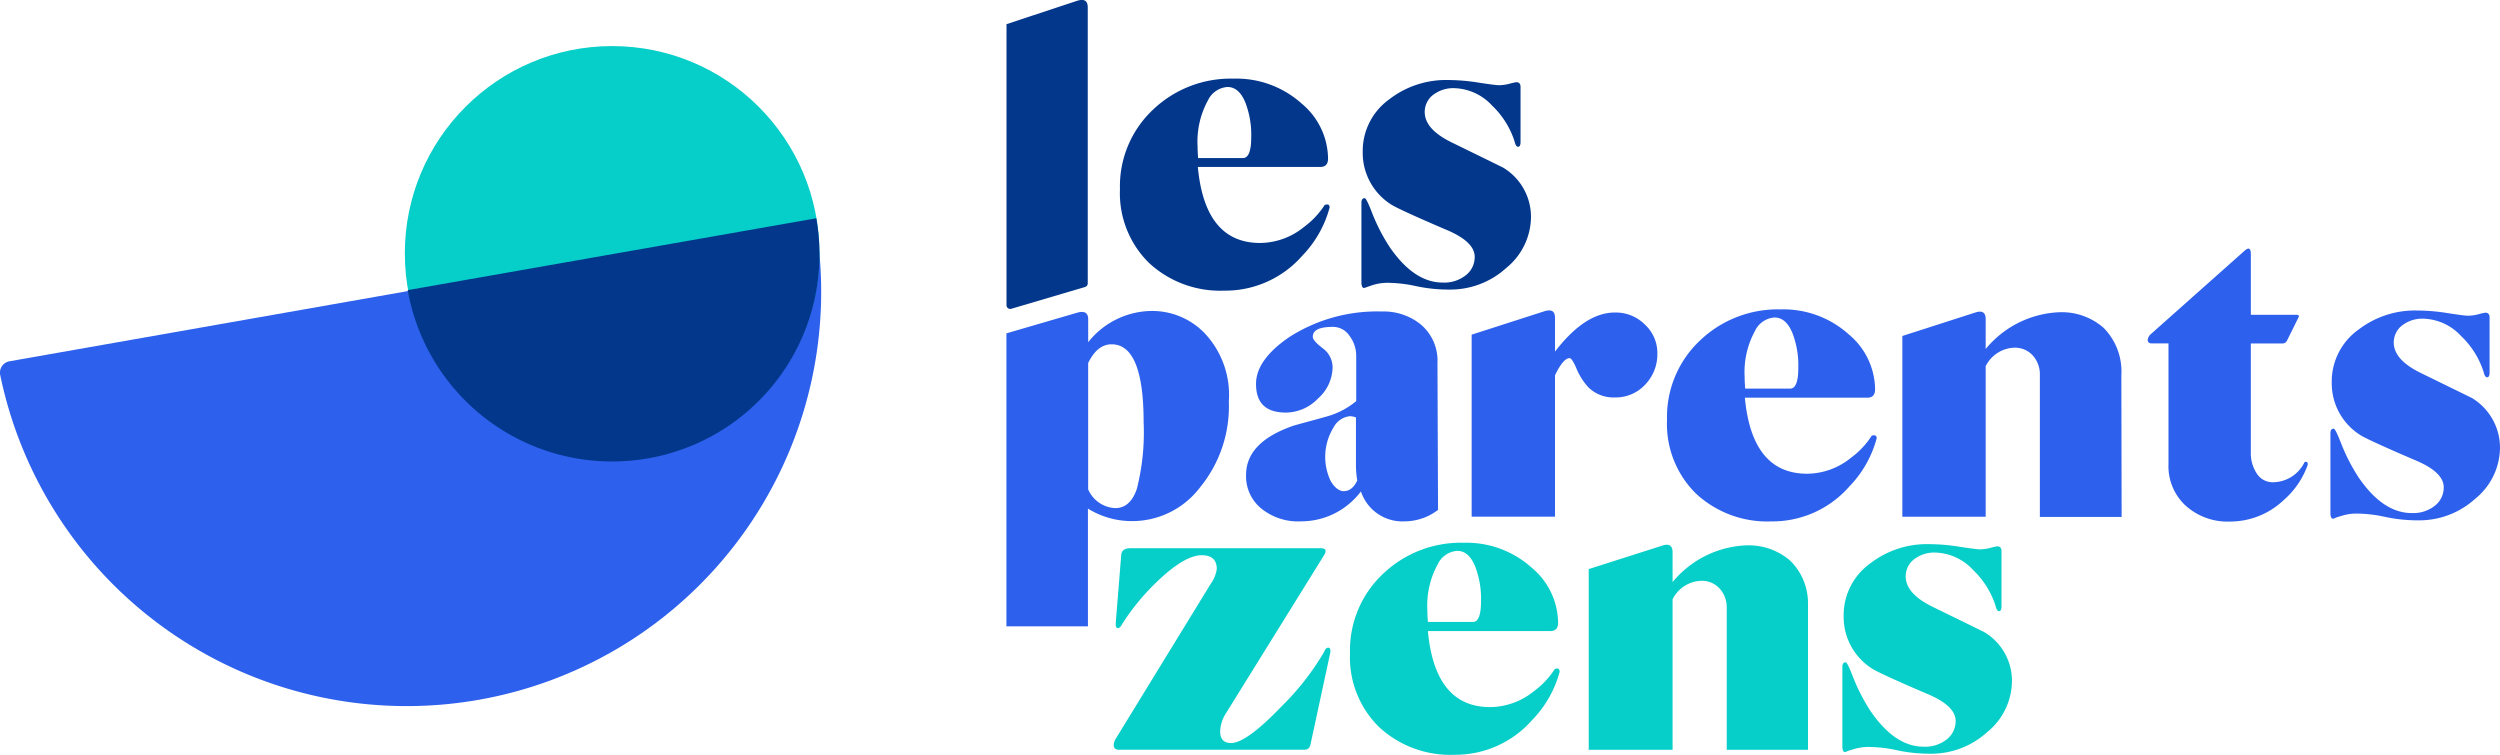
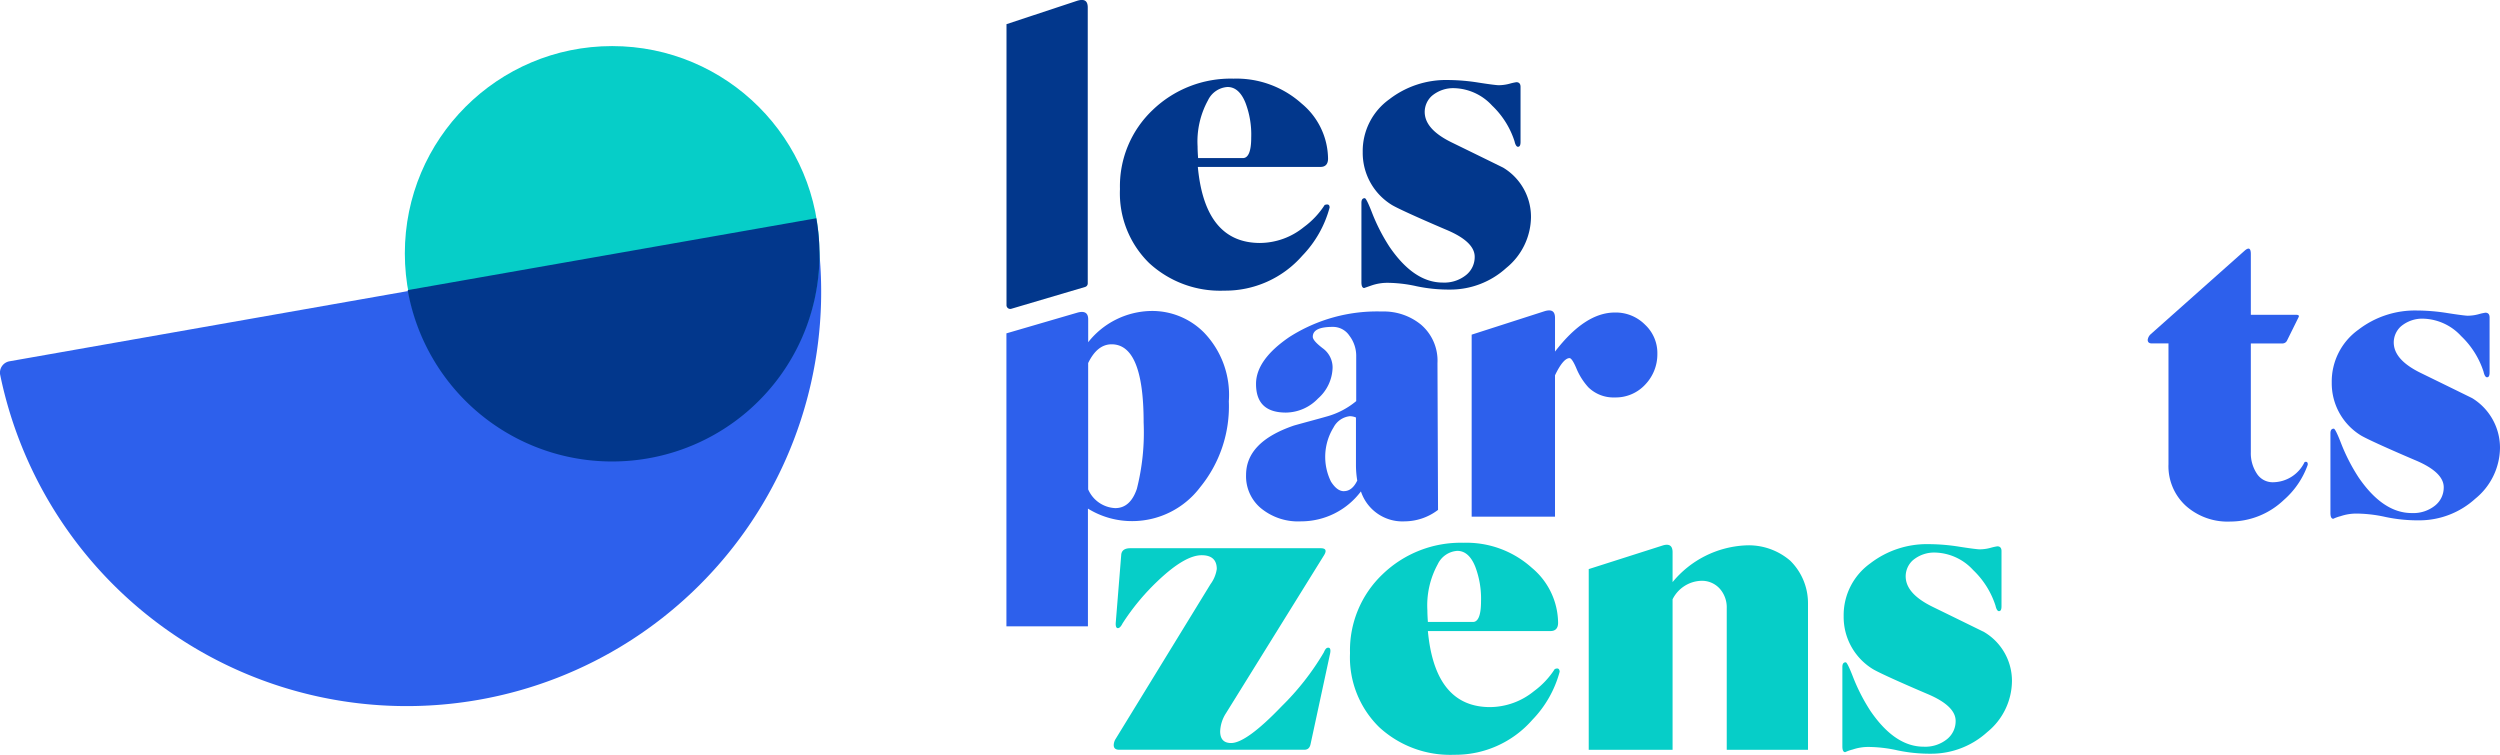
<svg xmlns="http://www.w3.org/2000/svg" width="165.617" height="50" viewBox="0 0 165.617 50">
  <g id="Logo-LPZ-desktop" transform="translate(547.115 420.49)">
-     <path id="Tracé_903" data-name="Tracé 903" d="M727.688,556.94a7.3,7.3,0,0,1-1.812,3.192,6.774,6.774,0,0,1-5.176,2.312,6.929,6.929,0,0,1-4.969-1.829,6.469,6.469,0,0,1-1.932-4.9,6.95,6.95,0,0,1,2.174-5.245,7.451,7.451,0,0,1,5.348-2.07,6.465,6.465,0,0,1,4.52,1.656,4.8,4.8,0,0,1,1.742,3.64c0,.362-.173.552-.5.552h-8.126c.31,3.364,1.691,5.038,4.123,5.038a4.653,4.653,0,0,0,2.9-1.052,5.5,5.5,0,0,0,1.38-1.467C727.567,556.7,727.688,556.75,727.688,556.94Zm-5.193-4.658a5.907,5.907,0,0,0-.38-2.294c-.276-.69-.673-1.052-1.19-1.052a1.543,1.543,0,0,0-1.294.88,5.673,5.673,0,0,0-.69,3.054c0,.259.017.518.035.776h2.967C722.305,553.662,722.495,553.213,722.495,552.282Z" transform="translate(-1150.479 -948.393)" fill="#2d60ec" />
    <path id="Tracé_904" data-name="Tracé 904" d="M908.293,539.445a5.537,5.537,0,0,1-1.57,2.294,5.159,5.159,0,0,1-3.554,1.432,4.148,4.148,0,0,1-2.95-1.052,3.553,3.553,0,0,1-1.139-2.743v-8.005h-1.1c-.19,0-.276-.086-.276-.241a.615.615,0,0,1,.19-.362l6.228-5.538c.276-.242.414-.173.414.224v4.02h3c.155,0,.207.052.173.138l-.776,1.57a.334.334,0,0,1-.276.19h-2.122v7.211a2.445,2.445,0,0,0,.4,1.415,1.242,1.242,0,0,0,1.087.569,2.344,2.344,0,0,0,2.07-1.328.156.156,0,0,1,.173,0A.212.212,0,0,1,908.293,539.445Z" transform="translate(-1302.54 -929.11)" fill="#2d60ec" />
    <path id="Tracé_905" data-name="Tracé 905" d="M979.131,557.909a4.4,4.4,0,0,1-1.639,3.364,5.515,5.515,0,0,1-3.726,1.432,10.351,10.351,0,0,1-2.225-.224,9.07,9.07,0,0,0-1.9-.224,3.233,3.233,0,0,0-1.07.172,2.535,2.535,0,0,0-.483.172c-.121,0-.19-.121-.19-.38v-5.279c0-.207.069-.31.224-.31.069,0,.242.345.5,1.018a12.432,12.432,0,0,0,1.139,2.208c1.087,1.587,2.26,2.364,3.52,2.364a2.3,2.3,0,0,0,1.553-.5,1.528,1.528,0,0,0,.569-1.208c0-.673-.638-1.277-1.932-1.812-2.019-.863-3.209-1.415-3.554-1.622a4.047,4.047,0,0,1-1.932-3.5,4.216,4.216,0,0,1,1.76-3.5,6.141,6.141,0,0,1,3.882-1.276,13.117,13.117,0,0,1,2.036.172c.776.121,1.208.173,1.328.173a2.824,2.824,0,0,0,.725-.1,3.577,3.577,0,0,1,.449-.1c.172,0,.276.1.276.311v3.64c0,.224-.052.328-.173.328-.086,0-.172-.121-.224-.362a5.654,5.654,0,0,0-1.484-2.364,3.535,3.535,0,0,0-2.484-1.156,2.19,2.19,0,0,0-1.518.518,1.444,1.444,0,0,0-.466,1.052c0,.776.6,1.449,1.811,2.036,2.226,1.087,3.347,1.639,3.381,1.656A3.853,3.853,0,0,1,979.131,557.909Z" transform="translate(-1360.629 -948.724)" fill="#2d60ec" />
    <path id="Tracé_906" data-name="Tracé 906" d="M473.877,550.315a4.83,4.83,0,0,0-3.5-1.415,5.425,5.425,0,0,0-4.158,2.07v-1.518c0-.414-.224-.569-.69-.449l-4.727,1.38v19.409h5.4v-7.8a5.529,5.529,0,0,0,3,.828,5.643,5.643,0,0,0,4.434-2.243,8.47,8.47,0,0,0,1.9-5.693A5.946,5.946,0,0,0,473.877,550.315Zm-4.434,10.368c-.293.863-.776,1.277-1.432,1.277a2.059,2.059,0,0,1-1.794-1.242V552.35q.6-1.242,1.553-1.242,2.122,0,2.122,5.176A15.194,15.194,0,0,1,469.443,560.683Z" transform="translate(-941.245 -948.789)" fill="#2d60ec" />
    <path id="Tracé_907" data-name="Tracé 907" d="M565.28,552.616a3.138,3.138,0,0,0-1.1-2.553,3.9,3.9,0,0,0-2.588-.863,10.78,10.78,0,0,0-6.124,1.691c-1.466,1-2.208,2.036-2.208,3.105,0,1.276.656,1.9,1.984,1.9a2.981,2.981,0,0,0,2.122-.932,2.811,2.811,0,0,0,.966-2.053,1.57,1.57,0,0,0-.656-1.277c-.448-.345-.656-.587-.656-.759,0-.449.449-.656,1.328-.656a1.309,1.309,0,0,1,1.1.587,2.206,2.206,0,0,1,.449,1.38v2.95a5.2,5.2,0,0,1-1.949,1.018c-.724.207-1.466.4-2.174.6-2.122.725-3.174,1.811-3.174,3.278a2.758,2.758,0,0,0,.932,2.156,3.869,3.869,0,0,0,2.709.914,4.956,4.956,0,0,0,3.968-1.984,2.894,2.894,0,0,0,2.9,1.984,3.68,3.68,0,0,0,2.208-.759Zm-6.194,8.488c-.311,0-.587-.207-.863-.638a3.718,3.718,0,0,1,.173-3.588,1.392,1.392,0,0,1,1.07-.742,1.042,1.042,0,0,1,.414.086V559.4a6.341,6.341,0,0,0,.086,1C559.742,560.862,559.449,561.1,559.087,561.1Z" transform="translate(-1017.167 -949.054)" fill="#2d60ec" />
    <path id="Tracé_908" data-name="Tracé 908" d="M650.49,549.751a2.733,2.733,0,0,0-2-.811c-1.328,0-2.639.863-3.968,2.588V549.3c0-.448-.224-.587-.69-.448L639,550.407v12.059h5.521V553.1c.362-.759.69-1.139.966-1.139.1,0,.259.224.448.673a4.294,4.294,0,0,0,.794,1.259,2.379,2.379,0,0,0,1.76.673,2.66,2.66,0,0,0,2.019-.863,2.9,2.9,0,0,0,.794-2.018A2.568,2.568,0,0,0,650.49,549.751Z" transform="translate(-1088.622 -948.727)" fill="#2d60ec" />
-     <path id="Tracé_909" data-name="Tracé 909" d="M818.409,553.476a4.11,4.11,0,0,0-1.19-3.157,4.213,4.213,0,0,0-2.967-1.018,6.668,6.668,0,0,0-4.831,2.433v-1.984c0-.431-.224-.587-.69-.431l-4.831,1.553v11.973h5.521v-9.972a2.2,2.2,0,0,1,1.881-1.225,1.589,1.589,0,0,1,1.242.518,1.862,1.862,0,0,1,.466,1.294v9.4h5.417" transform="translate(-1224.991 -949.104)" fill="#2d60ec" />
    <path id="Tracé_910" data-name="Tracé 910" d="M518.188,468.74a7.3,7.3,0,0,1-1.811,3.192,6.774,6.774,0,0,1-5.176,2.312,6.929,6.929,0,0,1-4.969-1.829,6.469,6.469,0,0,1-1.932-4.9,6.95,6.95,0,0,1,2.174-5.245,7.45,7.45,0,0,1,5.348-2.07,6.465,6.465,0,0,1,4.52,1.656,4.8,4.8,0,0,1,1.743,3.64c0,.362-.172.552-.5.552h-8.126c.311,3.364,1.691,5.038,4.123,5.038a4.653,4.653,0,0,0,2.9-1.052,5.5,5.5,0,0,0,1.38-1.466C518.067,468.5,518.188,468.533,518.188,468.74Zm-5.193-4.641a5.91,5.91,0,0,0-.379-2.294c-.276-.69-.673-1.052-1.19-1.052a1.542,1.542,0,0,0-1.294.88,5.673,5.673,0,0,0-.69,3.054c0,.259.017.518.034.776h2.967C512.805,465.462,512.995,465.013,512.995,464.1Z" transform="translate(-977.221 -875.48)" fill="#02378c" />
    <path id="Tracé_911" data-name="Tracé 911" d="M608.031,469.792a4.4,4.4,0,0,1-1.639,3.364,5.514,5.514,0,0,1-3.726,1.432,10.359,10.359,0,0,1-2.225-.224,9.064,9.064,0,0,0-1.9-.224,3.228,3.228,0,0,0-1.07.173c-.345.121-.5.172-.483.172-.121,0-.19-.121-.19-.38v-5.262c0-.207.069-.31.224-.31.069,0,.242.345.5,1.018a12.425,12.425,0,0,0,1.139,2.208c1.087,1.587,2.26,2.364,3.519,2.364a2.3,2.3,0,0,0,1.553-.5,1.527,1.527,0,0,0,.569-1.208c0-.673-.638-1.277-1.932-1.811-2.019-.863-3.209-1.415-3.554-1.622a4.047,4.047,0,0,1-1.932-3.5,4.216,4.216,0,0,1,1.76-3.5,6.141,6.141,0,0,1,3.882-1.277,13.12,13.12,0,0,1,2.036.172c.776.121,1.208.172,1.328.172a2.823,2.823,0,0,0,.725-.1,3.6,3.6,0,0,1,.448-.1c.173,0,.276.1.276.311v3.64c0,.224-.052.328-.173.328-.086,0-.172-.121-.224-.362a5.655,5.655,0,0,0-1.484-2.364,3.535,3.535,0,0,0-2.484-1.156,2.19,2.19,0,0,0-1.518.517,1.443,1.443,0,0,0-.466,1.052c0,.776.6,1.449,1.812,2.036,2.226,1.087,3.347,1.639,3.381,1.656A3.805,3.805,0,0,1,608.031,469.792Z" transform="translate(-1053.723 -875.894)" fill="#02378c" />
    <path id="Tracé_912" data-name="Tracé 912" d="M466.283,430.5c0-.449-.224-.587-.69-.449l-4.693,1.553v18.615a.248.248,0,0,0,.311.242l4.9-1.449a.244.244,0,0,0,.172-.242V430.5Z" transform="translate(-941.338 -850.493)" fill="#02378c" />
    <path id="Tracé_913" data-name="Tracé 913" d="M516.236,646.77l-1.294,6c-.052.259-.19.38-.414.38H502.262q-.362,0-.362-.311a.834.834,0,0,1,.1-.362l6.314-10.3a2.235,2.235,0,0,0,.414-1c0-.6-.328-.914-1-.914-.759,0-1.742.586-2.95,1.742a15.151,15.151,0,0,0-2.295,2.778q-.155.311-.31.311c-.1,0-.155-.121-.138-.362l.362-4.485c.017-.293.224-.448.6-.448h12.611c.345,0,.414.155.224.466l-6.5,10.472a2.382,2.382,0,0,0-.38,1.191q0,.776.725.776c.673,0,1.794-.811,3.364-2.45a17.244,17.244,0,0,0,2.778-3.554c.086-.207.172-.31.276-.31C516.236,646.373,516.288,646.511,516.236,646.77Z" transform="translate(-975.235 -1023.971)" fill="#06cec8" />
    <path id="Tracé_914" data-name="Tracé 914" d="M606.288,646.24a7.3,7.3,0,0,1-1.812,3.192,6.774,6.774,0,0,1-5.176,2.312,6.93,6.93,0,0,1-4.969-1.829,6.469,6.469,0,0,1-1.932-4.9,6.95,6.95,0,0,1,2.174-5.245,7.451,7.451,0,0,1,5.348-2.07,6.465,6.465,0,0,1,4.52,1.656,4.8,4.8,0,0,1,1.743,3.64c0,.362-.173.552-.5.552h-8.126c.311,3.364,1.691,5.038,4.123,5.038a4.652,4.652,0,0,0,2.9-1.052,5.492,5.492,0,0,0,1.38-1.466C606.167,645.981,606.271,646.033,606.288,646.24Zm-5.21-4.658a5.966,5.966,0,0,0-.38-2.294c-.276-.69-.673-1.052-1.19-1.052a1.542,1.542,0,0,0-1.294.88,5.672,5.672,0,0,0-.69,3.054c0,.259.017.518.034.776h2.967C600.888,642.962,601.078,642.5,601.078,641.582Z" transform="translate(-1050.08 -1022.233)" fill="#06cec8" />
    <path id="Tracé_915" data-name="Tracé 915" d="M792.231,647.292a4.4,4.4,0,0,1-1.639,3.364,5.514,5.514,0,0,1-3.727,1.432,10.353,10.353,0,0,1-2.226-.224,9.061,9.061,0,0,0-1.9-.224,3.23,3.23,0,0,0-1.07.173,2.52,2.52,0,0,0-.483.172c-.121,0-.19-.121-.19-.38v-5.262c0-.207.069-.31.224-.31.069,0,.242.345.5,1.018a12.414,12.414,0,0,0,1.139,2.208c1.087,1.587,2.26,2.364,3.519,2.364a2.3,2.3,0,0,0,1.553-.5,1.528,1.528,0,0,0,.569-1.208c0-.673-.638-1.277-1.932-1.812-2.019-.862-3.209-1.415-3.554-1.622a4.047,4.047,0,0,1-1.932-3.5,4.216,4.216,0,0,1,1.76-3.5,6.141,6.141,0,0,1,3.882-1.276,13.1,13.1,0,0,1,2.036.172c.776.121,1.208.172,1.328.172a2.814,2.814,0,0,0,.725-.1,3.606,3.606,0,0,1,.449-.1c.172,0,.276.1.276.31v3.657c0,.224-.052.328-.172.328-.086,0-.172-.121-.224-.362a5.656,5.656,0,0,0-1.484-2.363,3.535,3.535,0,0,0-2.484-1.156,2.19,2.19,0,0,0-1.518.518,1.443,1.443,0,0,0-.466,1.052c0,.776.6,1.449,1.811,2.036,2.226,1.087,3.347,1.639,3.381,1.656A3.758,3.758,0,0,1,792.231,647.292Z" transform="translate(-1206.06 -1022.647)" fill="#06cec8" />
    <path id="Tracé_916" data-name="Tracé 916" d="M692.944,652.044h5.383v-9.73a3.946,3.946,0,0,0-1.173-2.795,4.213,4.213,0,0,0-2.967-1.018,6.668,6.668,0,0,0-4.831,2.433v-1.984c0-.431-.224-.587-.69-.431l-4.865,1.553v11.973h5.555v-9.972a2.2,2.2,0,0,1,1.88-1.225,1.589,1.589,0,0,1,1.242.517,1.862,1.862,0,0,1,.466,1.294Z" transform="translate(-1125.668 -1022.861)" fill="#06cec8" />
    <path id="Tracé_917" data-name="Tracé 917" d="M107.116,545.391a27.493,27.493,0,0,1-31.692-21.513.763.763,0,0,1,.621-.914l53.257-9.385a.076.076,0,0,1,.1.069A27.444,27.444,0,0,1,107.116,545.391Z" transform="translate(-622.524 -919.521)" fill="#2d60ec" />
    <circle id="Ellipse_69" data-name="Ellipse 69" cx="13.733" cy="13.733" r="13.733" transform="translate(-520.296 -417.437)" fill="#06cec8" />
    <path id="Tracé_918" data-name="Tracé 918" d="M247.424,529.406A13.751,13.751,0,0,1,231.5,518.262l27.068-4.761A13.709,13.709,0,0,1,247.424,529.406Z" transform="translate(-751.606 -919.532)" fill="#02378c" />
  </g>
</svg>